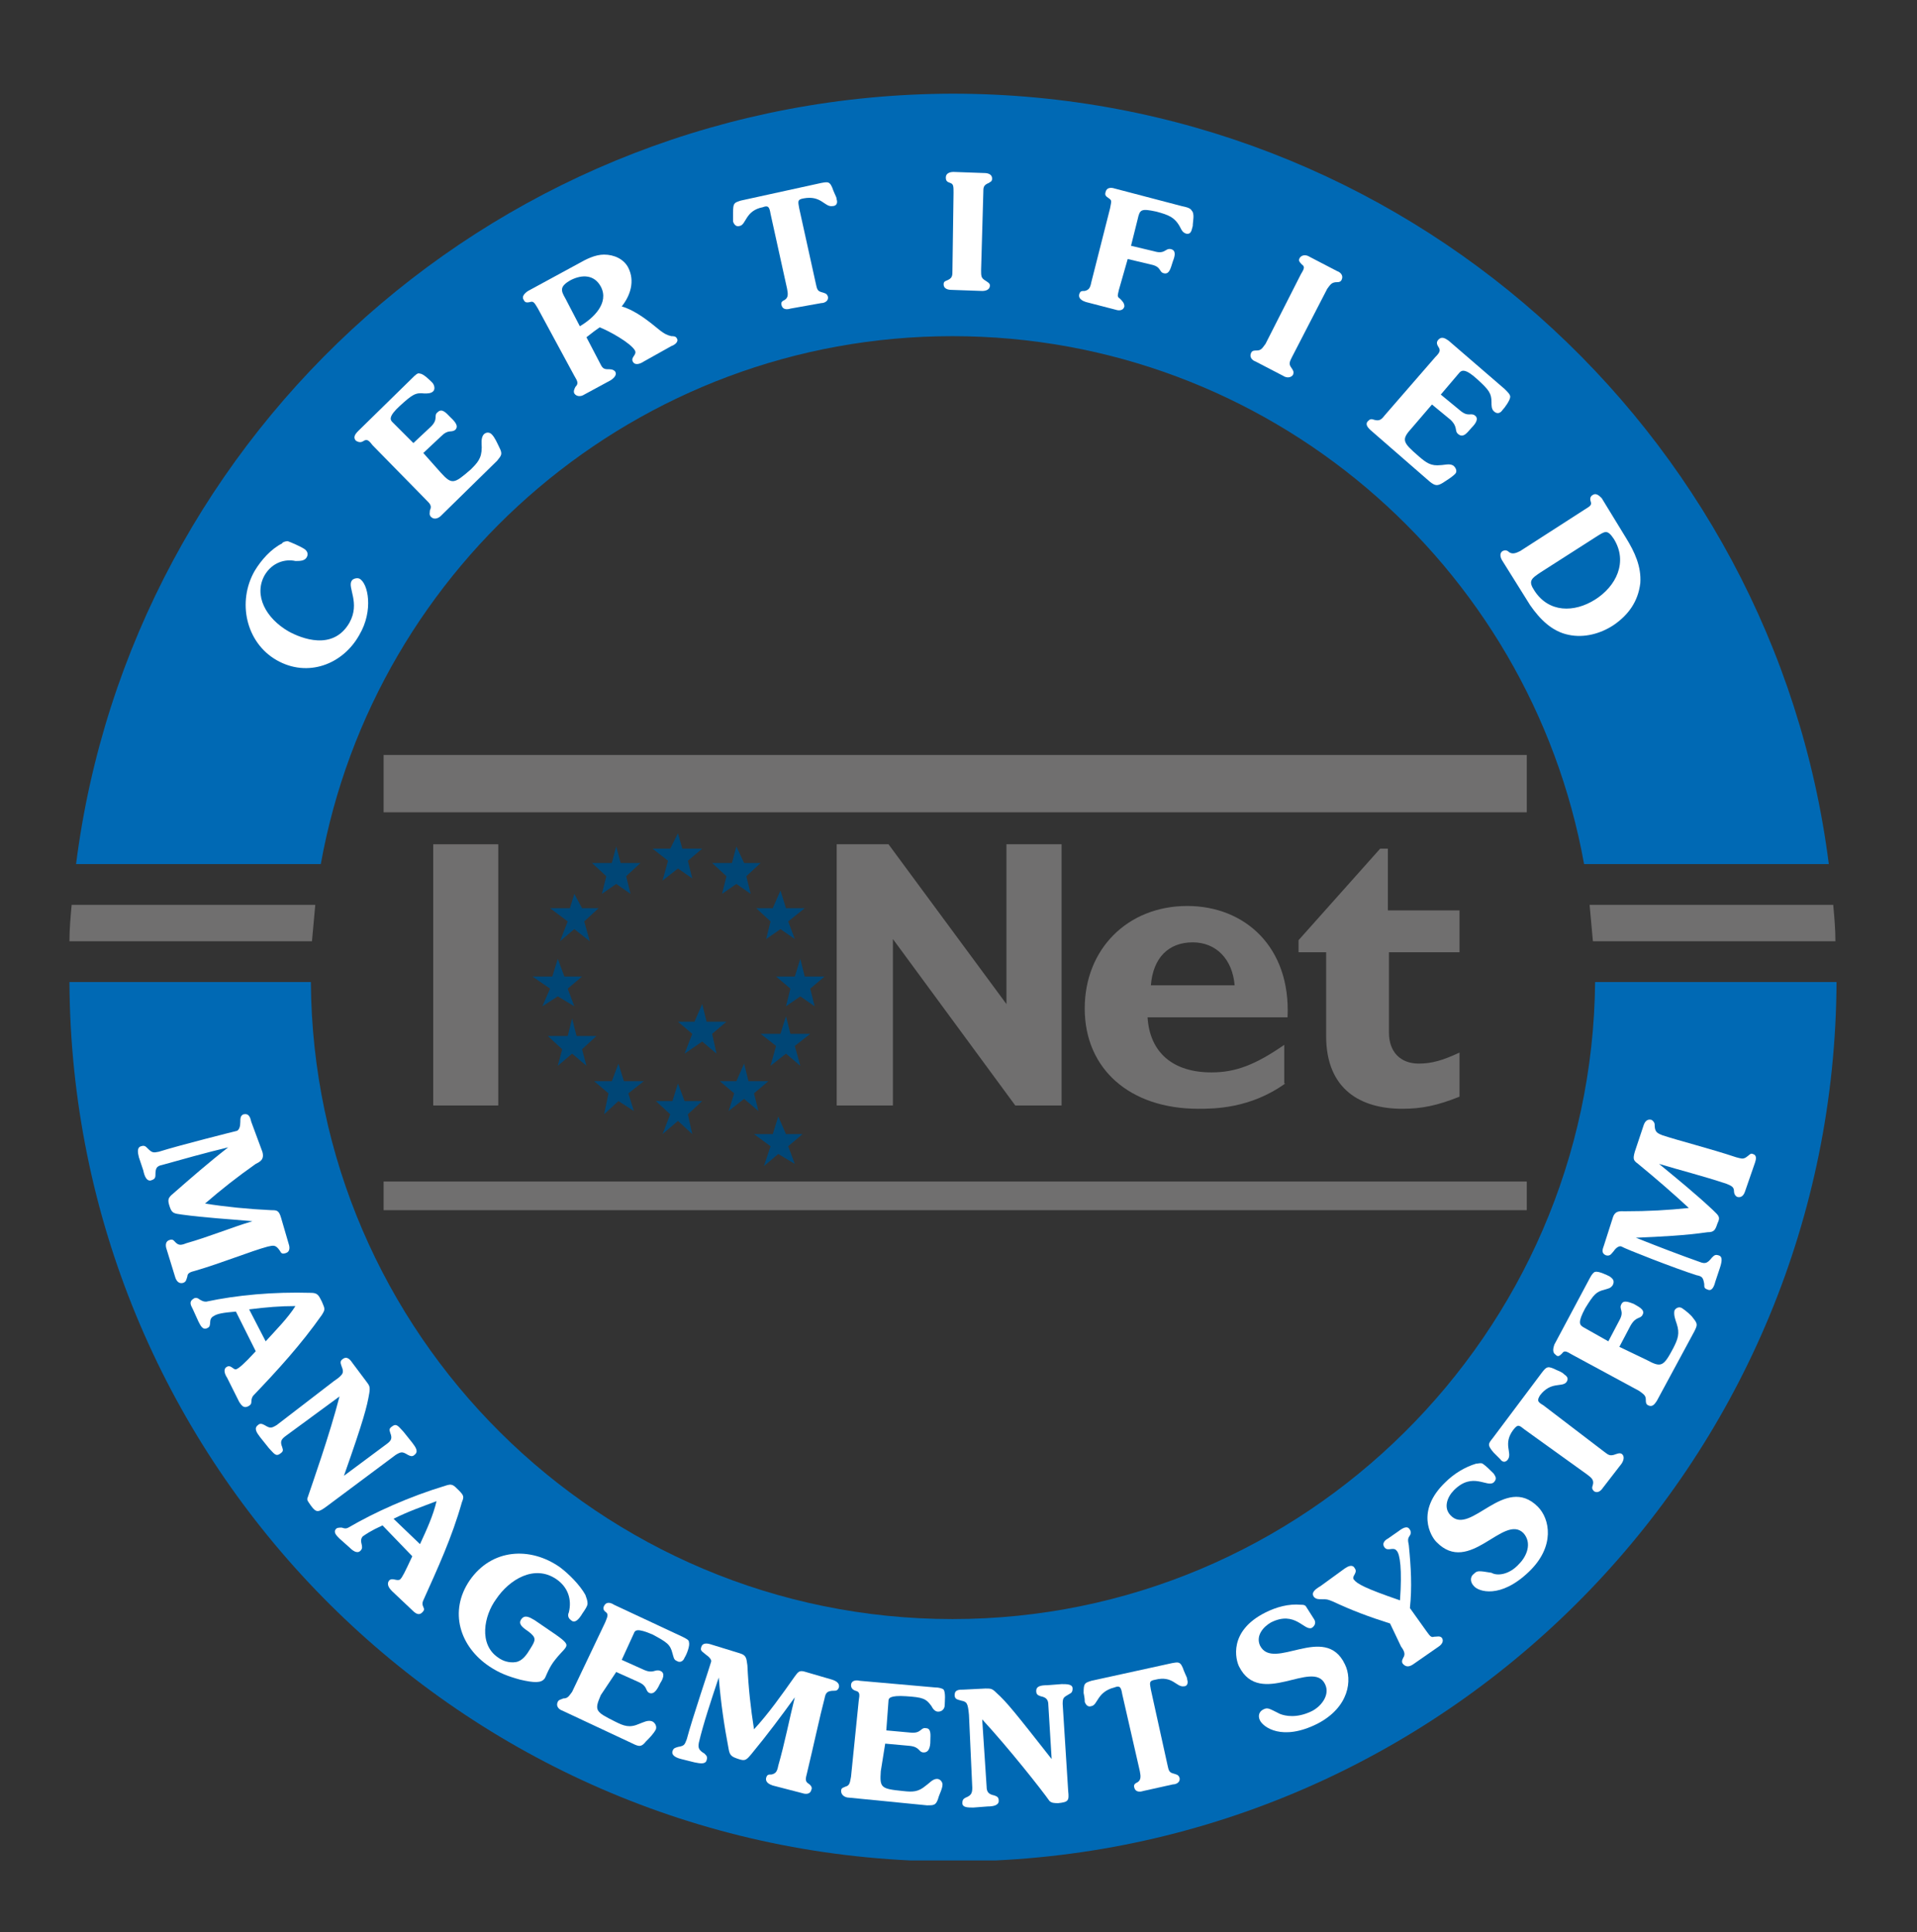
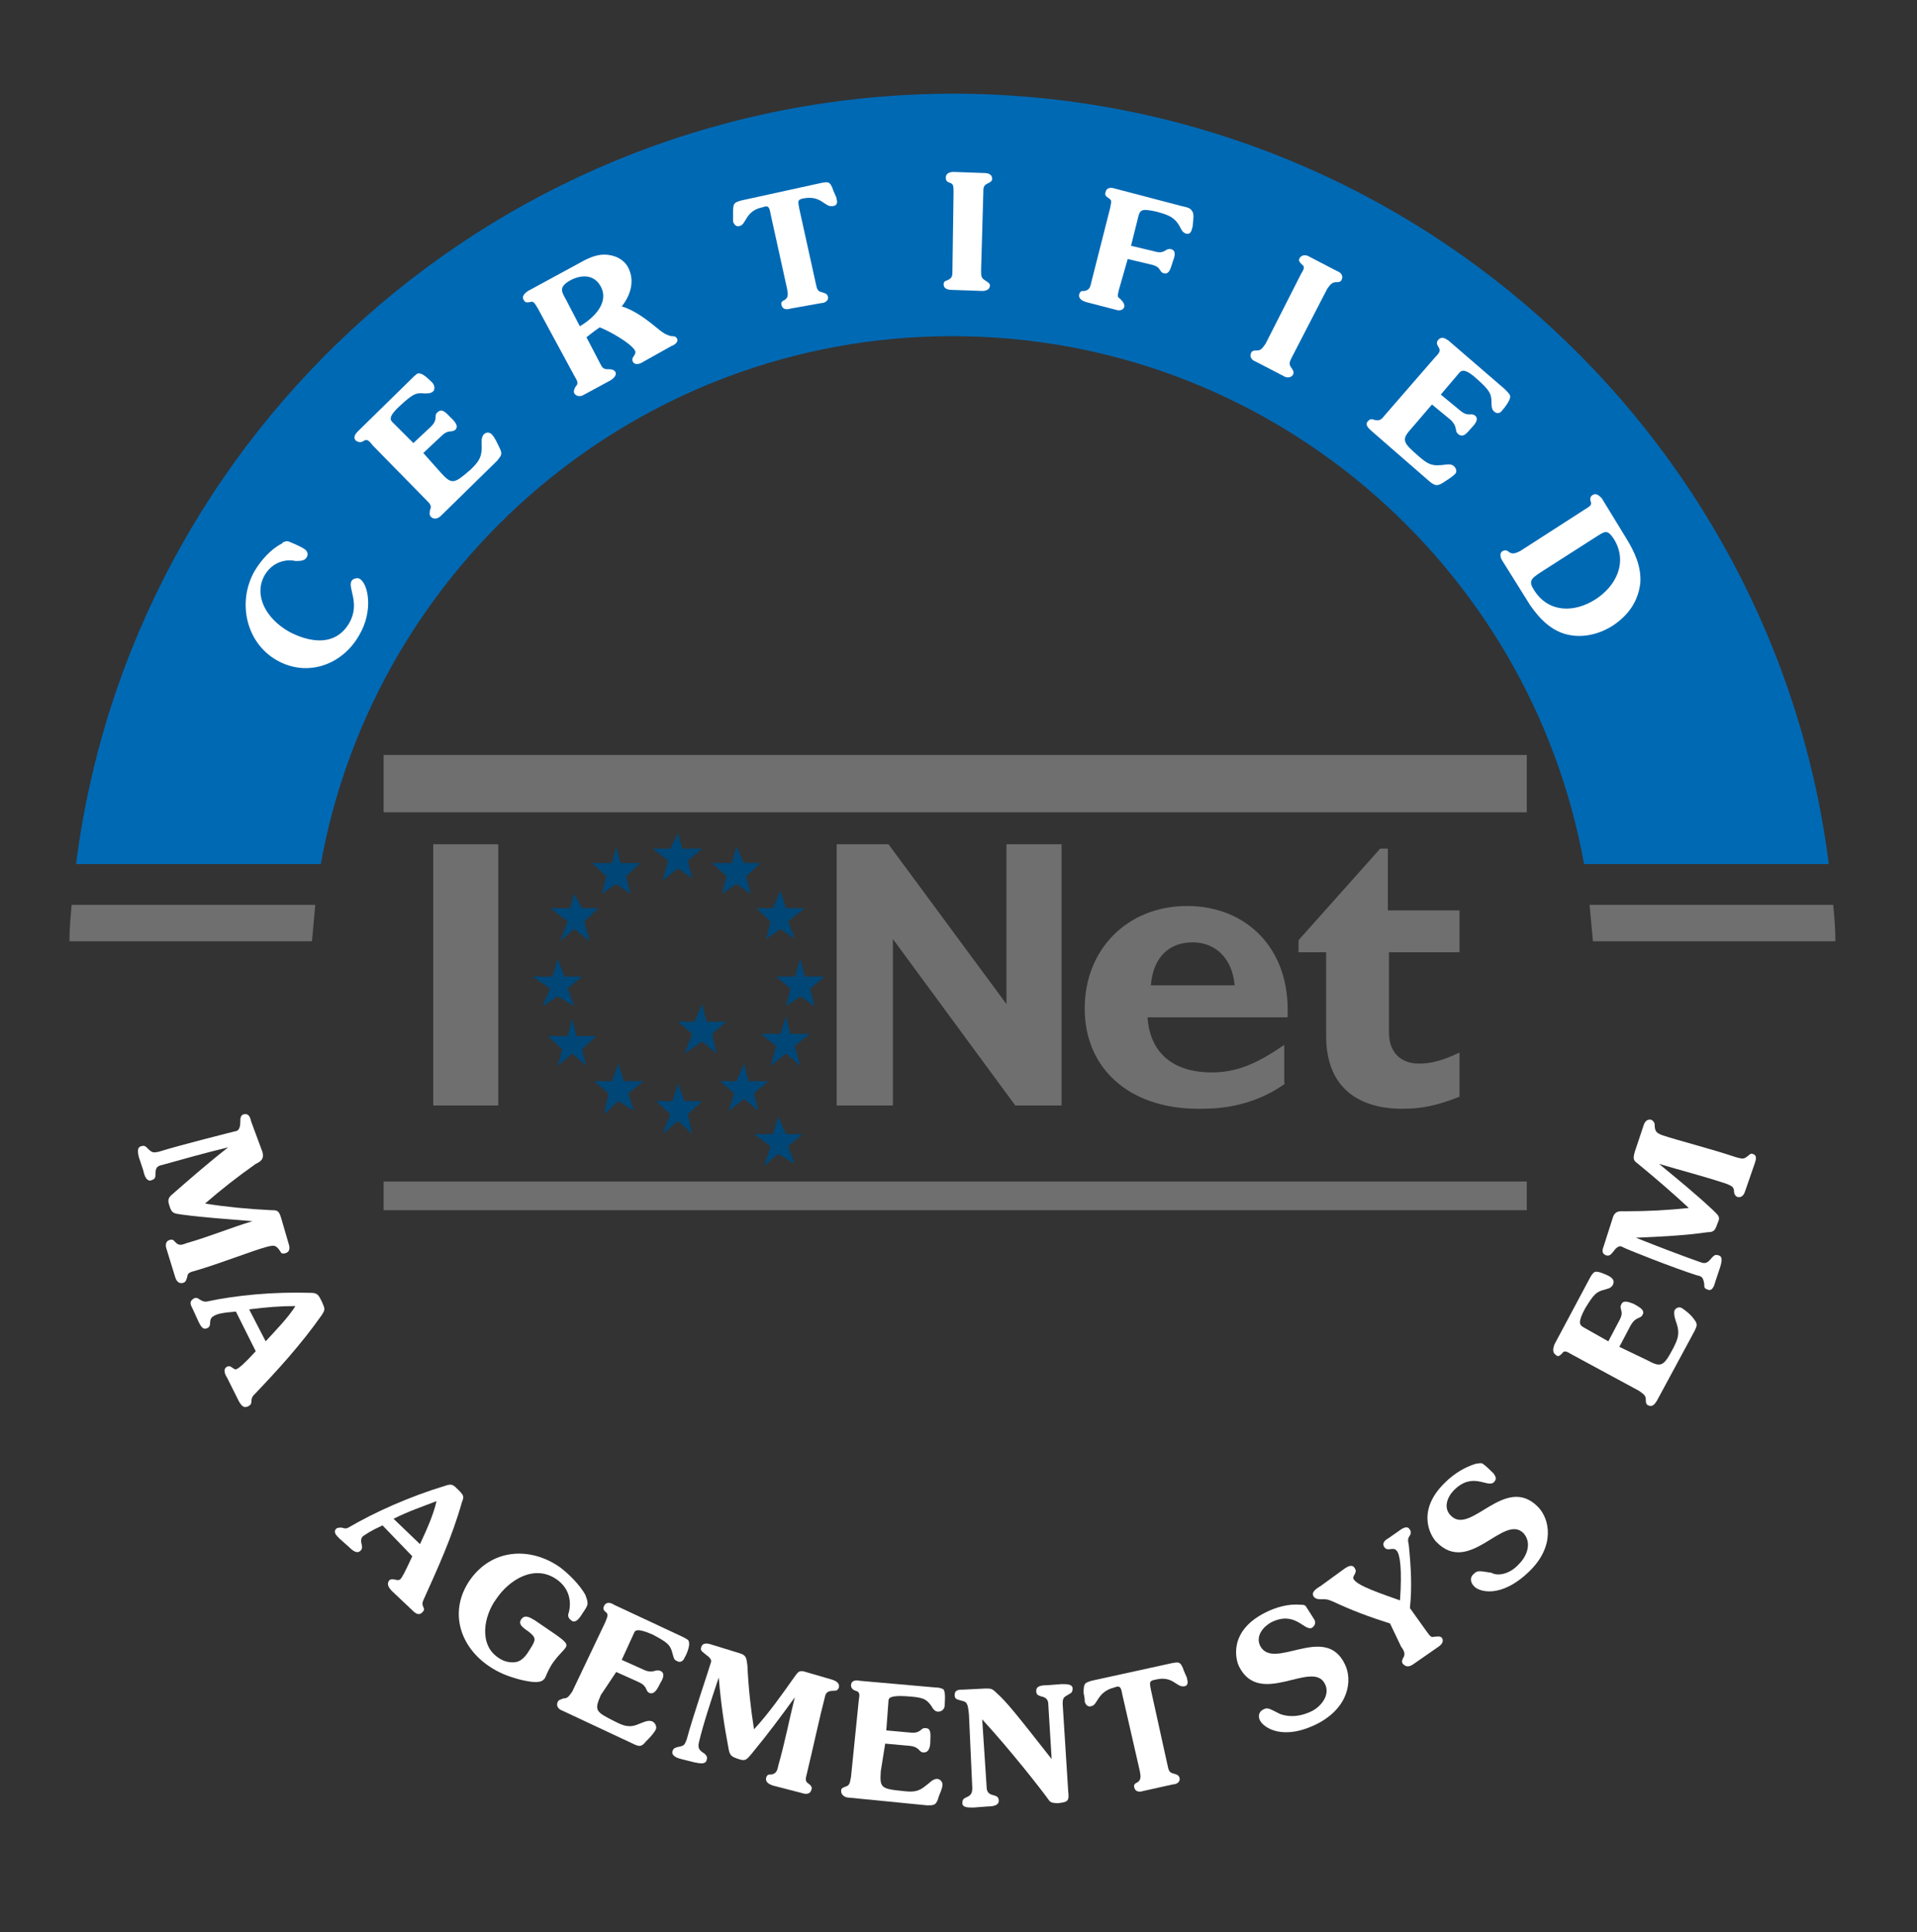
<svg xmlns="http://www.w3.org/2000/svg" version="1.1" id="Capa_1" x="0px" y="0px" viewBox="0 0 173.9 175.3" style="enable-background:new 0 0 173.9 175.3;" xml:space="preserve">
  <rect x="0" y="0" width="173.9" height="175.3" fill="#333333" stroke="none" />
  <style type="text/css"> .st0{fill:#0069B4;} .st1{fill:#706F6F;} .st2{fill-rule:evenodd;clip-rule:evenodd;fill:#004676;} .st3{fill-rule:evenodd;clip-rule:evenodd;fill:#706F6F;} .st4{fill:#FFFFFF;} </style>
  <path class="st0" d="M86.4,30.5c28.6,0,52.4,20.7,57.3,47.9h22.2c-5-39.4-38.7-69.9-79.5-69.9C45.6,8.6,11.9,39,6.9,78.4h22.2 C34,51.2,57.8,30.5,86.4,30.5L86.4,30.5z" />
  <path class="st1" d="M28.6,82.1H6.5c-0.1,1.1-0.2,2.2-0.2,3.3h22C28.4,84.3,28.5,83.2,28.6,82.1L28.6,82.1z" />
-   <path class="st0" d="M86.4,146.9c-32,0-58-25.9-58.2-57.8H6.3c0.2,42.8,33.9,77.7,76.3,79.7h7.7c42.3-2,76.1-36.9,76.3-79.7h-21.9 C144.4,121,118.3,146.9,86.4,146.9L86.4,146.9z" />
  <path class="st1" d="M144.2,82.1c0.1,1.1,0.2,2.2,0.3,3.3h22c0-1.1-0.1-2.2-0.2-3.3H144.2L144.2,82.1z" />
  <polygon class="st2" points="50.8,85.4 51.5,83.6 49.9,82.4 51.7,82.4 52.1,81.1 52.8,82.4 54.3,82.4 53,83.6 53.5,85.4 52.1,84.3 50.8,85.4 " />
  <polygon class="st2" points="49.2,91.3 49.9,89.7 48.3,88.6 50.1,88.6 50.6,87 51.2,88.6 52.8,88.6 51.5,89.7 52.1,91.3 50.6,90.4 49.2,91.3 " />
  <polygon class="st2" points="50.6,96.7 51,95.2 49.7,94 51.5,94 51.9,92.4 52.3,94 54.1,94 52.8,95.2 53.2,96.7 51.9,95.6 50.6,96.7 " />
  <polygon class="st2" points="54.8,101.1 55.2,99.2 53.9,98.1 55.5,98.1 56.1,96.5 56.6,98.1 58.4,98.1 57,99.2 57.5,100.8 56.1,99.9 54.8,101.1 " />
  <polygon class="st2" points="60.1,102.9 60.8,101.1 59.5,99.9 61,99.9 61.5,98.3 62.1,99.9 63.7,99.9 62.4,101.1 62.8,102.9 61.5,101.7 60.1,102.9 " />
  <polygon class="st2" points="66.1,100.8 66.6,99.2 65.3,98.1 66.8,98.1 67.5,96.5 67.9,98.1 69.7,98.1 68.4,99.2 68.8,100.8 67.5,99.7 66.1,100.8 " />
  <polygon class="st2" points="69.9,96.7 70.4,94.9 69,93.8 70.8,93.8 71.3,92.2 71.7,93.8 73.5,93.8 72.1,94.9 72.6,96.7 71.3,95.6 69.9,96.7 " />
  <polygon class="st2" points="71.3,91.3 71.7,89.7 70.4,88.6 72.1,88.6 72.6,87 73,88.6 74.8,88.6 73.5,89.7 73.9,91.3 72.6,90.4 71.3,91.3 " />
  <polygon class="st2" points="69.5,85.2 69.9,83.6 68.6,82.4 70.1,82.4 70.8,80.8 71.3,82.4 73,82.4 71.5,83.6 72.1,85.2 70.8,84.3 69.5,85.2 " />
  <polygon class="st2" points="65.5,81.1 65.9,79.5 64.6,78.3 66.4,78.3 66.8,76.8 67.5,78.3 69,78.3 67.7,79.5 68.1,81.1 66.8,80.2 65.5,81.1 " />
  <polygon class="st2" points="60.1,79.9 60.6,78.1 59.2,77 60.8,77 61.5,75.6 61.9,77 63.7,77 62.4,78.1 62.8,79.7 61.5,78.8 60.1,79.9 " />
  <polygon class="st2" points="54.6,81.1 55,79.5 53.7,78.3 55.5,78.3 55.9,76.8 56.3,78.3 58.1,78.3 56.8,79.5 57.2,81.1 55.9,80.2 54.6,81.1 " />
  <polygon class="st2" points="62.1,95.6 62.8,93.8 61.5,92.7 63,92.7 63.7,91.1 64.1,92.7 65.9,92.7 64.6,93.8 65,95.6 63.7,94.5 62.1,95.6 " />
  <polygon class="st2" points="69.3,105.8 69.9,104 68.4,102.9 70.1,102.9 70.6,101.3 71.3,102.9 72.8,102.9 71.5,104 72.1,105.6 70.6,104.7 69.3,105.8 " />
  <polygon class="st1" points="45.2,100.3 39.3,100.3 39.3,76.6 45.2,76.6 45.2,100.3 " />
  <polygon class="st1" points="96.3,100.3 92.1,100.3 81,85.2 81,100.3 75.9,100.3 75.9,76.6 80.6,76.6 91.3,91.1 91.3,76.6 96.3,76.6 96.3,100.3 " />
  <path class="st1" d="M112,89.4c-0.2-2.4-1.7-3.9-3.8-3.9c-2.2,0-3.6,1.4-3.8,3.9H112L112,89.4L112,89.4z M116.6,98.3 c-3.2,2.3-6.5,2.3-7.9,2.3c-6.2,0-10.3-3.6-10.3-9.1c0-5.4,3.9-9.3,9.3-9.3c5.2,0,9.4,3.7,9.1,10.1h-12.7c0.2,3.2,2.3,5,5.8,5 c2.2,0,4-0.7,6.6-2.5V98.3L116.6,98.3z" />
  <path class="st1" d="M132.4,86.4H126v7.3c0,1.7,1,2.8,2.7,2.8c1.2,0,2.2-0.3,3.7-1v4c-2,0.8-3.4,1.1-5.2,1.1c-3.7,0-6.9-1.7-6.9-6.6 v-7.6h-2.5v-1.1l7.4-8.3h0.7v5.6h6.5V86.4L132.4,86.4z" />
  <polygon class="st3" points="138.5,73.7 34.8,73.7 34.8,68.5 138.5,68.5 138.5,73.7 " />
  <polygon class="st3" points="138.5,109.8 34.8,109.8 34.8,107.2 138.5,107.2 138.5,109.8 " />
  <path class="st4" d="M26.1,49.1c0.3,0.1,1.2,0.5,1.5,0.7c0.3,0.2,0.4,0.5,0.2,0.8c-0.2,0.3-0.6,0.3-1,0.3c-0.9-0.2-2.1,0.1-2.8,1.3 c-1,1.8,0.1,3.9,2.2,5.1c1.1,0.6,4,1.8,5.5-0.8c1-1.8-0.2-3.2,0.2-3.8c0.1-0.2,0.5-0.3,0.7-0.2c0.8,0.4,1.3,2.9,0,5.1 c-1.5,2.7-4.7,3.9-7.5,2.3c-2.8-1.6-3.6-5.3-2-8.1c0.6-1,1.5-2,2.5-2.5C25.6,49.2,25.9,49.1,26.1,49.1L26.1,49.1z" />
  <path class="st4" d="M40,42.9c1,1.1,1.2,1,2.7-0.3c0.6-0.6,1-1,1-2c0-0.3-0.1-0.9,0.2-1.2c0.2-0.2,0.5-0.2,0.7,0 c0.3,0.3,0.5,0.8,0.7,1.2c0.3,0.6,0.2,0.7-0.2,1.2l-5.1,5c-0.2,0.2-0.6,0.4-0.9,0.1c-0.2-0.2-0.1-0.4-0.1-0.6c0.2-0.4,0-0.6-0.3-0.9 l-4.9-5C33.5,40,33.3,39.8,33,40c-0.3,0.2-0.5,0.1-0.7,0c-0.3-0.3-0.1-0.6,0.2-0.9l4.9-4.8c0.3-0.3,0.5-0.5,0.7-0.4 c0.3,0,0.9,0.6,1.1,0.8c0.2,0.2,0.3,0.6,0.1,0.8c-0.2,0.2-0.5,0.2-0.8,0.2c-0.8-0.1-1.1,0.1-2.2,1.1c-1.1,1-0.9,1.3-0.7,1.5l1.9,1.9 l1.6-1.5c0.7-0.7,0.2-1,0.6-1.3c0.4-0.4,0.8,0.1,1.1,0.4c0.3,0.3,0.9,0.8,0.5,1.2c-0.4,0.3-0.6-0.1-1.3,0.6l-1.6,1.5L40,42.9 L40,42.9z" />
  <path class="st4" d="M52.6,29.6c1.2-0.7,2.7-2.1,1.9-3.6c-0.6-1.1-1.7-1.1-2.7-0.6c-1.1,0.6-0.9,1-0.5,1.7L52.6,29.6L52.6,29.6 L52.6,29.6z M54.4,32.9c0.2,0.4,0.3,0.6,0.7,0.6c0.3,0,0.5,0,0.7,0.2c0.2,0.3-0.1,0.6-0.4,0.8l-2.4,1.3c-0.3,0.2-0.7,0.2-0.9-0.1 c-0.1-0.2,0-0.4,0.1-0.6c0.3-0.3,0.2-0.5-0.1-1L48.8,28c-0.3-0.5-0.4-0.7-0.7-0.6c-0.4,0.1-0.5,0-0.6-0.2c-0.2-0.3,0.1-0.6,0.4-0.8 l4.6-2.5c0.7-0.4,1.5-0.8,2.3-0.8c0.9,0,1.8,0.4,2.2,1.2c0.6,1.2,0.2,2.5-0.6,3.5c1.3,0.4,2.4,1.3,3.5,2.2c0.4,0.3,0.6,0.4,1,0.5 c0.2,0,0.4,0,0.5,0.2c0.2,0.3-0.2,0.6-0.5,0.7l-2.5,1.4c-0.3,0.2-0.8,0.4-1,0c-0.2-0.4,0.4-0.6,0.2-1c-0.4-0.7-2.4-1.8-3.2-2.1 c-0.3,0.2-0.7,0.5-1.2,0.9L54.4,32.9L54.4,32.9z" />
  <path class="st4" d="M69.9,19.4c-0.1-0.6-0.2-0.8-0.7-0.6c-1.6,0.3-1.5,1.6-2.1,1.7c-0.3,0.1-0.5-0.1-0.6-0.4c0-0.2,0-0.3,0-0.8 c0-0.9,0.1-0.9,0.7-1.1l7.3-1.6c0.6-0.1,0.8-0.2,1.1,0.7c0.2,0.5,0.3,0.6,0.3,0.8c0.1,0.3,0,0.6-0.4,0.6c-0.7,0.1-1-1-2.6-0.7 c-0.6,0.1-0.5,0.3-0.4,0.9l1.5,6.8c0.1,0.4,0.1,0.7,0.5,0.8c0.3,0.1,0.5,0.1,0.6,0.4c0.1,0.4-0.3,0.6-0.6,0.6L71.7,28 c-0.3,0.1-0.7,0.1-0.8-0.3c-0.1-0.3,0.1-0.4,0.3-0.5c0.3-0.2,0.3-0.5,0.2-1L69.9,19.4L69.9,19.4z" />
  <path class="st4" d="M86.5,17.5c0-0.6,0-0.8-0.3-0.9c-0.3-0.1-0.4-0.2-0.4-0.5c0-0.4,0.4-0.5,0.7-0.5l2.8,0.1c0.3,0,0.7,0.1,0.7,0.5 c0,0.3-0.2,0.3-0.3,0.4c-0.5,0.2-0.5,0.4-0.5,0.9l-0.2,7c0,0.5,0,0.7,0.3,0.9c0.3,0.2,0.5,0.3,0.5,0.5c0,0.4-0.4,0.5-0.7,0.5 l-2.8-0.1c-0.3,0-0.7-0.1-0.7-0.5c0-0.3,0.2-0.3,0.4-0.4c0.4-0.2,0.4-0.4,0.4-0.9L86.5,17.5L86.5,17.5z" />
  <path class="st4" d="M101.5,26.3c-0.1,0.5-0.2,0.6,0.1,0.8c0.2,0.2,0.4,0.4,0.4,0.7c-0.1,0.4-0.5,0.4-0.8,0.3l-2.7-0.7 c-0.3-0.1-0.7-0.3-0.6-0.7c0.1-0.3,0.2-0.3,0.5-0.3c0.4-0.1,0.5-0.3,0.6-0.8l1.7-6.7c0.1-0.6,0.2-0.7-0.1-0.9 c-0.3-0.2-0.4-0.3-0.3-0.6c0.1-0.4,0.5-0.4,0.8-0.3l6.1,1.6c0.5,0.1,0.8,0.2,0.9,0.4c0.3,0.3,0.1,1,0.1,1.4 c-0.1,0.3-0.1,0.8-0.6,0.7c-0.3-0.1-0.4-0.3-0.5-0.5c-0.5-1-1.1-1.2-2.2-1.5c-1.4-0.3-1.5-0.2-1.7,0.7l-0.6,2.4l2.1,0.5 c1,0.3,1-0.3,1.5-0.2c0.5,0.1,0.4,0.6,0.2,1.1c-0.2,0.6-0.3,1.2-0.8,1.1c-0.5-0.1-0.2-0.6-1.2-0.8l-2.1-0.5L101.5,26.3L101.5,26.3z" />
  <path class="st4" d="M118,24.9c0.3-0.5,0.4-0.7,0.1-0.9c-0.3-0.3-0.3-0.4-0.2-0.6c0.2-0.3,0.6-0.3,0.9-0.1l2.5,1.3 c0.3,0.1,0.6,0.4,0.4,0.8c-0.1,0.2-0.3,0.2-0.4,0.2c-0.5,0-0.6,0.2-0.9,0.6l-3.2,6.2c-0.2,0.4-0.3,0.6-0.1,0.9 c0.2,0.3,0.3,0.4,0.2,0.7c-0.2,0.3-0.6,0.3-0.9,0.1l-2.5-1.3c-0.3-0.1-0.6-0.4-0.4-0.8c0.1-0.2,0.3-0.2,0.5-0.2 c0.4,0,0.5-0.2,0.8-0.6L118,24.9L118,24.9z" />
  <path class="st4" d="M128.1,38.8c-1,1.1-0.9,1.3,0.6,2.6c0.7,0.6,1.1,0.9,2,0.8c0.3,0,0.9-0.2,1.2,0.1c0.2,0.2,0.3,0.5,0.1,0.7 c-0.3,0.3-0.8,0.6-1.1,0.8c-0.5,0.3-0.7,0.3-1.2-0.1l-5.4-4.7c-0.2-0.2-0.5-0.5-0.2-0.8c0.2-0.2,0.3-0.2,0.6-0.1 c0.4,0.1,0.6,0,0.9-0.4l4.6-5.3c0.4-0.4,0.5-0.6,0.3-0.9c-0.2-0.3-0.2-0.5,0-0.7c0.3-0.3,0.6-0.1,0.9,0.1l5.1,4.4 c0.3,0.3,0.5,0.5,0.5,0.7c0,0.3-0.5,1-0.7,1.2c-0.2,0.3-0.5,0.4-0.8,0.1c-0.2-0.2-0.2-0.5-0.2-0.8c0-0.8-0.2-1.1-1.3-2.1 c-1.1-1-1.4-0.8-1.6-0.6l-1.7,2l1.7,1.4c0.8,0.7,1,0.2,1.4,0.5c0.4,0.3,0,0.8-0.3,1.1c-0.3,0.3-0.7,1-1.2,0.6 c-0.4-0.3,0-0.6-0.7-1.3l-1.7-1.4L128.1,38.8L128.1,38.8z" />
  <path class="st4" d="M139.8,51.9c-0.9,0.6-1.2,0.8-0.6,1.7c1.3,2,3.6,2,5.5,0.8c1.9-1.2,3-3.4,1.7-5.5c-0.6-0.9-0.8-0.7-1.6-0.2 L139.8,51.9L139.8,51.9L139.8,51.9z M147.5,48.8c0.8,1.3,1.4,2.6,1.3,4.1c-0.2,1.7-1.1,2.9-2.4,3.8c-1.2,0.8-2.7,1.2-4.1,0.9 c-1.5-0.3-2.6-1.4-3.5-2.7l-2.5-4c-0.2-0.3-0.3-0.7,0-0.9c0.2-0.1,0.4-0.1,0.6,0.1c0.3,0.2,0.6,0.1,1-0.1l5.9-3.8 c0.5-0.3,0.6-0.4,0.5-0.7c-0.1-0.3,0-0.5,0.2-0.6c0.3-0.2,0.6,0.1,0.8,0.3L147.5,48.8L147.5,48.8z" />
  <path class="st4" d="M23.8,104.5c0.2,0.7-0.2,0.9-0.6,1.1c-1.7,1.2-3.1,2.3-4.6,3.6c1.9,0.3,3.9,0.5,6,0.6c0.5,0,0.7,0,0.9,0.7 l0.7,2.4c0.1,0.3,0.1,0.7-0.3,0.8c-0.3,0.1-0.4,0-0.5-0.2c-0.4-0.6-0.6-0.5-1.1-0.4c-1.5,0.4-4.2,1.5-6.6,2.2 c-0.4,0.1-0.7,0.2-0.7,0.5c-0.1,0.3-0.1,0.5-0.4,0.6c-0.4,0.1-0.6-0.2-0.7-0.5l-0.8-2.6c-0.1-0.3-0.1-0.7,0.3-0.8 c0.3-0.1,0.4,0.1,0.5,0.2c0.3,0.3,0.5,0.3,1,0.1c2.1-0.6,4-1.4,6-2c-2.2-0.2-4.2-0.3-6.4-0.6c-0.7-0.1-0.9-0.1-1.1-0.7 c-0.2-0.6-0.2-0.8,0.3-1.2c1.6-1.4,3.2-2.8,5-4.2c-2.1,0.5-4.2,1.1-6,1.6c-0.5,0.1-0.6,0.3-0.6,0.9c0,0.3-0.1,0.4-0.4,0.5 c-0.4,0.1-0.6-0.4-0.7-0.9l-0.4-1.2c-0.1-0.4-0.2-0.9,0.2-1c0.3-0.1,0.4,0,0.6,0.2c0.4,0.4,0.5,0.4,1,0.3c1.9-0.6,6.7-1.8,7.1-1.9 c0.2-0.1,0.3-0.4,0.3-0.8c0-0.3,0-0.6,0.3-0.7c0.5-0.1,0.6,0.3,0.7,0.7L23.8,104.5L23.8,104.5z" />
  <path class="st4" d="M24.1,121.7c1-1.1,2-2.1,2.7-3.2c-1.4,0-2.6,0.1-4.2,0.3L24.1,121.7L24.1,121.7L24.1,121.7z M21.4,119 c-1.2,0.1-1.7,0.2-2,0.4c-0.6,0.3-0.1,0.9-0.6,1.1c-0.4,0.2-0.6-0.2-0.8-0.6l-0.5-1.1c-0.2-0.4-0.4-0.7,0.1-1c0.2-0.1,0.4,0,0.5,0.1 c0.2,0.1,0.3,0.2,0.6,0.2c2.8-0.6,6.1-0.9,9.5-0.8c0.6,0,0.7,0.2,1,0.8c0.3,0.7,0.3,0.7,0,1.2c-1.9,2.7-4,5-6.2,7.3 c-0.1,0.1-0.2,0.3-0.2,0.6c0,0.2-0.1,0.3-0.3,0.4c-0.4,0.2-0.6-0.1-0.8-0.4l-1.1-2.2c-0.2-0.3-0.4-0.8,0-1c0.4-0.2,0.6,0.4,0.9,0.2 c0.2-0.1,0.6-0.4,1.7-1.6L21.4,119L21.4,119z" />
-   <path class="st4" d="M30.3,125.3c0.9-0.6,0.9-0.8,0.7-1.3c-0.1-0.3-0.2-0.5,0.1-0.7c0.4-0.3,0.7,0.1,0.9,0.4l1.2,1.6 c0.3,0.4,0.4,0.5,0.3,1.1c-0.2,1.2-0.5,2.4-2.3,7.5l3.9-2.9c0.4-0.3,0.5-0.5,0.3-1c-0.1-0.3-0.1-0.4,0.2-0.6c0.4-0.3,0.6,0.1,1,0.5 l0.8,1c0.3,0.4,0.6,0.8,0.2,1.1c-0.2,0.2-0.4,0.1-0.6,0c-0.5-0.3-0.6-0.3-1.1,0l-6.3,4.7c-0.7,0.5-0.9,0.6-1.4-0.1 c-0.2-0.3-0.4-0.5-0.3-0.7c0.4-1.2,2-5.7,2.9-9.2l-4.9,3.6c-0.4,0.3-0.5,0.5-0.3,1c0.1,0.3,0.1,0.4-0.2,0.6c-0.4,0.3-0.6-0.1-1-0.5 l-0.8-1c-0.3-0.4-0.6-0.8-0.2-1.1c0.2-0.2,0.4-0.1,0.6,0c0.5,0.3,0.6,0.3,1.1,0L30.3,125.3L30.3,125.3z" />
  <path class="st4" d="M38.1,140.1c0.6-1.3,1.2-2.6,1.5-3.9c-1.3,0.5-2.5,0.9-3.9,1.6L38.1,140.1L38.1,140.1L38.1,140.1z M34.7,138.4 c-1.1,0.5-1.5,0.8-1.8,1c-0.4,0.5,0.2,0.9-0.2,1.3c-0.3,0.3-0.7,0-1-0.3l-0.9-0.8c-0.3-0.3-0.6-0.6-0.3-0.9c0.1-0.1,0.3-0.1,0.5-0.1 c0.3,0.1,0.4,0.1,0.6,0c2.4-1.4,5.5-2.8,8.8-3.8c0.6-0.2,0.7-0.1,1.2,0.4c0.5,0.5,0.5,0.6,0.3,1.1c-0.9,3.2-2.2,6-3.5,8.9 c-0.1,0.2-0.1,0.4,0,0.6c0.1,0.2,0.1,0.3-0.1,0.5c-0.3,0.3-0.6,0.1-0.9-0.2l-1.8-1.7c-0.2-0.2-0.6-0.6-0.3-1c0.3-0.3,0.7,0.1,1-0.1 c0.2-0.2,0.4-0.6,1.1-2.1L34.7,138.4L34.7,138.4z" />
  <path class="st4" d="M50.4,148.3c1,0.7,1.1,0.9,0.9,1.2c-0.2,0.3-0.5,0.5-1.1,1.3c-0.5,0.7-0.7,1.4-0.8,1.5 c-0.3,0.4-0.9,0.4-2.2,0.1c-1.1-0.3-1.9-0.6-2.8-1.2c-2.7-1.8-3.7-5-1.8-7.8c2-2.9,5.5-3.1,8.2-1.2c0.8,0.6,1.8,1.6,2.3,2.5 c0.1,0.3,0.2,0.5,0.2,0.8c0,0.3-0.5,0.9-0.6,1.1c-0.4,0.6-0.7,0.6-0.9,0.4c-0.3-0.2-0.3-0.5-0.2-0.7c0.3-1.2-0.1-2.3-1.1-3 c-2-1.4-4.3,0-5.5,1.8c-1.1,1.5-1.6,4.1,0.2,5.3c0.4,0.3,1,0.5,1.6,0.4c0.6-0.1,1-0.7,1.3-1.2c0.5-0.8,0.6-1-0.2-1.6 c-0.6-0.4-0.9-0.7-0.6-1.1c0.3-0.4,0.7-0.2,1.2,0.1L50.4,148.3L50.4,148.3z" />
  <path class="st4" d="M54.5,153.8c-0.6,1.4-0.5,1.5,1.3,2.4c0.8,0.4,1.3,0.6,2.2,0.2c0.3-0.1,0.8-0.4,1.2-0.2 c0.2,0.1,0.4,0.4,0.3,0.7c-0.2,0.4-0.6,0.8-0.9,1.1c-0.4,0.5-0.6,0.5-1.2,0.2l-6.4-3c-0.3-0.1-0.6-0.4-0.4-0.8 c0.1-0.2,0.3-0.2,0.5-0.3c0.4,0,0.5-0.2,0.8-0.6l3-6.3c0.2-0.5,0.3-0.7,0.1-0.9c-0.3-0.2-0.3-0.4-0.2-0.6c0.2-0.4,0.6-0.3,0.9-0.1 l6.2,2.9c0.4,0.2,0.6,0.3,0.6,0.5c0.1,0.3-0.2,1.1-0.4,1.4c-0.1,0.3-0.4,0.5-0.7,0.3c-0.3-0.1-0.3-0.4-0.4-0.7 c-0.2-0.8-0.5-1-1.8-1.7c-1.4-0.6-1.6-0.4-1.7-0.1l-1.1,2.4l2,0.9c0.9,0.4,1-0.1,1.5,0.1c0.5,0.2,0.2,0.8,0,1.1 c-0.2,0.4-0.5,1.1-1,0.9c-0.4-0.2-0.1-0.6-1-1l-2-0.9L54.5,153.8L54.5,153.8z" />
  <path class="st4" d="M67.1,150c0.7,0.2,0.6,0.6,0.7,1.1c0.1,2.1,0.3,3.9,0.6,5.8c1.3-1.4,2.5-3.1,3.7-4.8c0.3-0.4,0.4-0.6,1-0.4 l2.4,0.7c0.3,0.1,0.7,0.3,0.6,0.7c-0.1,0.3-0.3,0.3-0.4,0.3c-0.7,0-0.8,0.2-0.9,0.7c-0.4,1.5-1,4.3-1.6,6.8 c-0.1,0.4-0.2,0.7,0.1,0.9c0.3,0.2,0.4,0.4,0.3,0.6c-0.1,0.4-0.5,0.4-0.8,0.3l-2.7-0.7c-0.3-0.1-0.7-0.3-0.6-0.7 c0.1-0.3,0.2-0.3,0.5-0.3c0.4-0.1,0.5-0.3,0.6-0.8c0.6-2.1,1-4.2,1.5-6.2c-1.3,1.8-2.5,3.4-3.9,5.1c-0.5,0.6-0.6,0.7-1.2,0.5 c-0.6-0.2-0.8-0.3-0.9-0.9c-0.4-2.1-0.7-4.1-0.9-6.5c-0.7,2.1-1.4,4.2-1.8,5.9c-0.1,0.5,0,0.7,0.5,1c0.2,0.2,0.3,0.3,0.2,0.6 c-0.1,0.4-0.6,0.3-1.1,0.2l-1.2-0.3c-0.4-0.1-0.9-0.3-0.8-0.7c0.1-0.3,0.2-0.3,0.5-0.4c0.6-0.1,0.6-0.2,0.8-0.7 c0.5-1.9,2.1-6.6,2.2-7c0.1-0.2-0.2-0.5-0.5-0.7c-0.2-0.2-0.5-0.3-0.4-0.6c0.1-0.5,0.6-0.4,0.9-0.3L67.1,150L67.1,150z" />
  <path class="st4" d="M79.9,160.7c-0.1,1.5,0,1.6,2,1.8c0.9,0.1,1.4,0.1,2.1-0.5c0.3-0.2,0.6-0.6,1-0.6c0.3,0,0.5,0.3,0.5,0.5 c0,0.4-0.3,0.9-0.4,1.3c-0.2,0.6-0.4,0.6-1,0.6l-7.1-0.7c-0.3,0-0.7-0.2-0.7-0.6c0-0.3,0.2-0.3,0.4-0.4c0.4-0.1,0.4-0.4,0.5-0.9 l0.7-6.9c0.1-0.6,0.1-0.8-0.3-0.9c-0.3-0.1-0.4-0.3-0.4-0.5c0-0.4,0.4-0.5,0.8-0.4l6.8,0.6c0.4,0,0.7,0.1,0.8,0.2 c0.2,0.3,0.1,1.1,0.1,1.4c0,0.3-0.2,0.6-0.6,0.6c-0.3,0-0.5-0.3-0.6-0.5c-0.5-0.7-0.8-0.8-2.3-0.9c-1.5-0.1-1.6,0.2-1.6,0.4 l-0.2,2.7l2.2,0.2c1,0.1,0.9-0.5,1.4-0.4c0.5,0,0.4,0.7,0.4,1c0,0.4,0,1.2-0.6,1.2c-0.5,0-0.3-0.5-1.3-0.6l-2.2-0.2L79.9,160.7 L79.9,160.7z" />
  <path class="st4" d="M87.9,155.6c-0.1-1.1-0.2-1.2-0.7-1.3c-0.3-0.1-0.6-0.1-0.6-0.5c0-0.5,0.4-0.5,0.8-0.5l2-0.1c0.5,0,0.6,0,1,0.4 c0.9,0.8,1.7,1.8,5,6l-0.3-4.9c0-0.5-0.2-0.7-0.7-0.8c-0.3-0.1-0.4-0.2-0.4-0.5c0-0.4,0.4-0.5,1-0.5l1.3-0.1c0.5,0,1,0,1,0.4 c0,0.3-0.1,0.4-0.3,0.5c-0.5,0.3-0.6,0.3-0.6,0.9l0.5,7.9c0.1,0.9,0,1-0.9,1.1c-0.3,0-0.6,0-0.8-0.2c-0.7-1-3.7-4.8-6.1-7.4l0.4,6.1 c0,0.5,0.2,0.7,0.7,0.8c0.3,0.1,0.4,0.2,0.4,0.5c0,0.4-0.5,0.5-1,0.5l-1.3,0.1c-0.5,0-1,0-1-0.4c0-0.3,0.1-0.4,0.3-0.5 c0.5-0.2,0.6-0.4,0.6-0.9L87.9,155.6L87.9,155.6z" />
  <path class="st4" d="M101.8,153.7c-0.1-0.6-0.2-0.8-0.7-0.6c-1.6,0.4-1.5,1.6-2.1,1.7c-0.3,0.1-0.5-0.1-0.6-0.4c0-0.2,0-0.3-0.1-0.8 c0-0.9,0.1-0.9,0.7-1.1l7.3-1.6c0.6-0.1,0.8-0.2,1.1,0.7c0.2,0.5,0.3,0.6,0.3,0.8c0.1,0.3,0,0.6-0.3,0.6c-0.7,0.1-1-1-2.6-0.6 c-0.6,0.1-0.5,0.3-0.4,0.9l1.5,6.8c0.1,0.4,0.1,0.7,0.5,0.8c0.3,0.1,0.5,0.1,0.6,0.4c0.1,0.4-0.3,0.6-0.6,0.6l-2.7,0.6 c-0.3,0.1-0.7,0.1-0.8-0.3c-0.1-0.3,0.1-0.4,0.3-0.5c0.3-0.2,0.3-0.5,0.2-1L101.8,153.7L101.8,153.7z" />
  <path class="st4" d="M118.9,155.3c0.9-0.4,1.8-1.5,1.3-2.5c-1.1-2.3-5.9,2.2-7.8-1.6c-0.3-0.6-1-3.2,2.4-4.9c1-0.5,2.1-0.8,3.2-0.7 c0.2,0,0.4,0,0.5,0.2c0.2,0.3,0.5,0.8,0.7,1.1c0.2,0.3,0.1,0.6-0.2,0.8c-0.7,0.3-1.5-1.6-3.7-0.5c-0.7,0.4-1.4,1.2-1,2.1 c1.2,2.4,5.9-2.1,7.7,1.7c0.7,1.4,0.4,3.9-2.5,5.4c-3.2,1.6-4.9,0.3-5.2-0.3c-0.2-0.4-0.1-0.8,0.3-1c0.4-0.2,0.5-0.1,1.5,0.4 C116.6,155.7,117.6,155.9,118.9,155.3L118.9,155.3z" />
  <path class="st4" d="M126.1,147.3c-1.9-0.6-3.5-1.2-5.2-2c-0.5-0.2-0.5-0.2-1-0.2c-0.3,0-0.5,0-0.7-0.2c-0.3-0.4,0.1-0.7,0.6-1 l2.2-1.6c0.3-0.2,0.7-0.4,0.9,0c0.3,0.4-0.3,0.7-0.1,1c0.3,0.4,1,0.8,4.2,1.9c0.2-2.8,0-4.2-0.3-4.5c-0.3-0.4-0.8,0.1-1.1-0.3 c-0.3-0.4,0.1-0.7,0.3-0.8l1-0.7c0.4-0.3,0.8-0.5,1-0.1c0.1,0.1,0.1,0.4,0,0.5c-0.2,0.3-0.2,0.4-0.1,0.9c0.2,2,0.3,3.8,0.1,5.7 l1.5,2.1c0.3,0.4,0.4,0.6,0.7,0.5c0.3,0,0.5-0.1,0.7,0.1c0.2,0.3,0,0.6-0.3,0.8l-2.3,1.6c-0.3,0.2-0.6,0.3-0.9,0 c-0.2-0.2-0.1-0.4,0-0.6c0.2-0.3,0.1-0.6-0.2-1L126.1,147.3L126.1,147.3z" />
  <path class="st4" d="M137.8,141.9c0.7-0.7,1.2-1.9,0.4-2.8c-1.8-1.8-4.9,3.9-7.9,0.8c-0.5-0.5-1.9-2.8,0.8-5.4 c0.8-0.8,1.8-1.4,2.8-1.7c0.2,0,0.4-0.1,0.6,0c0.3,0.2,0.7,0.6,1,0.9c0.2,0.3,0.3,0.5,0,0.8c-0.6,0.5-1.9-1-3.6,0.7 c-0.6,0.6-1,1.6-0.3,2.3c1.8,1.9,4.9-3.8,7.9-0.8c1.1,1.1,1.6,3.6-0.8,5.9c-2.6,2.5-4.6,1.8-5,1.3c-0.3-0.3-0.4-0.8,0-1.1 c0.3-0.3,0.4-0.3,1.6-0.1C135.8,143,136.9,142.9,137.8,141.9L137.8,141.9z" />
-   <path class="st4" d="M138.3,129.7c-0.5-0.4-0.6-0.5-1,0c-1,1.3-0.1,2.1-0.5,2.7c-0.2,0.3-0.5,0.3-0.7,0c-0.1-0.1-0.2-0.2-0.6-0.6 c-0.6-0.7-0.5-0.8-0.1-1.3l4.5-6c0.4-0.5,0.5-0.6,1.3-0.2c0.5,0.2,0.6,0.3,0.7,0.4c0.3,0.2,0.4,0.4,0.2,0.7 c-0.4,0.5-1.4-0.1-2.4,1.2c-0.3,0.5-0.2,0.6,0.3,0.9l5.5,4.2c0.4,0.3,0.5,0.4,0.9,0.3c0.3-0.1,0.5-0.2,0.7-0.1 c0.3,0.2,0.2,0.6,0,0.9l-1.7,2.2c-0.2,0.3-0.5,0.5-0.8,0.3c-0.2-0.2-0.2-0.3-0.1-0.6c0.1-0.4-0.1-0.6-0.5-0.9L138.3,129.7 L138.3,129.7z" />
  <path class="st4" d="M149.4,123.4c1.3,0.7,1.5,0.6,2.4-1.1c0.4-0.8,0.6-1.3,0.3-2.2c-0.1-0.3-0.3-0.8-0.2-1.2 c0.1-0.2,0.4-0.4,0.7-0.2c0.3,0.2,0.8,0.6,1,0.9c0.4,0.5,0.4,0.6,0.1,1.2l-3.4,6.3c-0.2,0.3-0.4,0.6-0.8,0.4 c-0.2-0.1-0.2-0.3-0.2-0.5c0-0.4-0.2-0.5-0.6-0.8l-6.1-3.3c-0.5-0.3-0.7-0.4-0.9-0.1c-0.3,0.3-0.4,0.3-0.6,0.1 c-0.3-0.2-0.2-0.6-0.1-0.9l3.2-6c0.2-0.4,0.4-0.6,0.5-0.6c0.3-0.1,1.1,0.3,1.3,0.4c0.3,0.2,0.5,0.4,0.3,0.8 c-0.2,0.3-0.4,0.3-0.7,0.4c-0.8,0.2-1,0.4-1.8,1.7c-0.7,1.3-0.5,1.5-0.2,1.7l2.3,1.3l1-1.9c0.5-0.9-0.1-1,0.2-1.5 c0.2-0.4,0.8-0.1,1.1,0c0.3,0.2,1.1,0.5,0.8,1c-0.2,0.4-0.6,0.1-1.1,1l-1,1.9L149.4,123.4L149.4,123.4z" />
  <path class="st4" d="M146.3,110.5c0.2-0.7,0.7-0.6,1.1-0.6c2.1,0,3.9-0.1,5.8-0.3c-1.4-1.3-2.9-2.6-4.6-4c-0.4-0.3-0.5-0.4-0.3-1.1 l0.8-2.4c0.1-0.3,0.3-0.6,0.7-0.5c0.2,0.1,0.3,0.3,0.3,0.4c0,0.7,0.2,0.8,0.7,1c1.5,0.5,4.3,1.2,6.7,2c0.4,0.1,0.6,0.2,0.9,0 c0.3-0.2,0.4-0.4,0.6-0.3c0.4,0.1,0.3,0.5,0.2,0.8l-0.9,2.6c-0.1,0.3-0.3,0.6-0.7,0.5c-0.2-0.1-0.3-0.3-0.3-0.5 c0-0.4-0.2-0.5-0.7-0.7c-2.1-0.7-4.1-1.2-6.1-1.8c1.7,1.4,3.3,2.7,4.9,4.2c0.5,0.5,0.7,0.6,0.4,1.2c-0.2,0.6-0.3,0.8-0.9,0.8 c-2.1,0.3-4.2,0.4-6.5,0.5c2,0.8,4.1,1.6,5.8,2.2c0.5,0.2,0.7,0.1,1.1-0.4c0.2-0.2,0.3-0.3,0.6-0.2c0.4,0.1,0.3,0.6,0.1,1.2 l-0.4,1.2c-0.1,0.4-0.3,0.9-0.7,0.7c-0.3-0.1-0.3-0.2-0.3-0.5c-0.1-0.6-0.2-0.7-0.7-0.8c-1.9-0.6-6.5-2.4-6.8-2.6 c-0.2-0.1-0.5,0.1-0.7,0.4c-0.2,0.2-0.3,0.5-0.7,0.4c-0.5-0.2-0.3-0.6-0.2-0.9L146.3,110.5L146.3,110.5z" />
</svg>